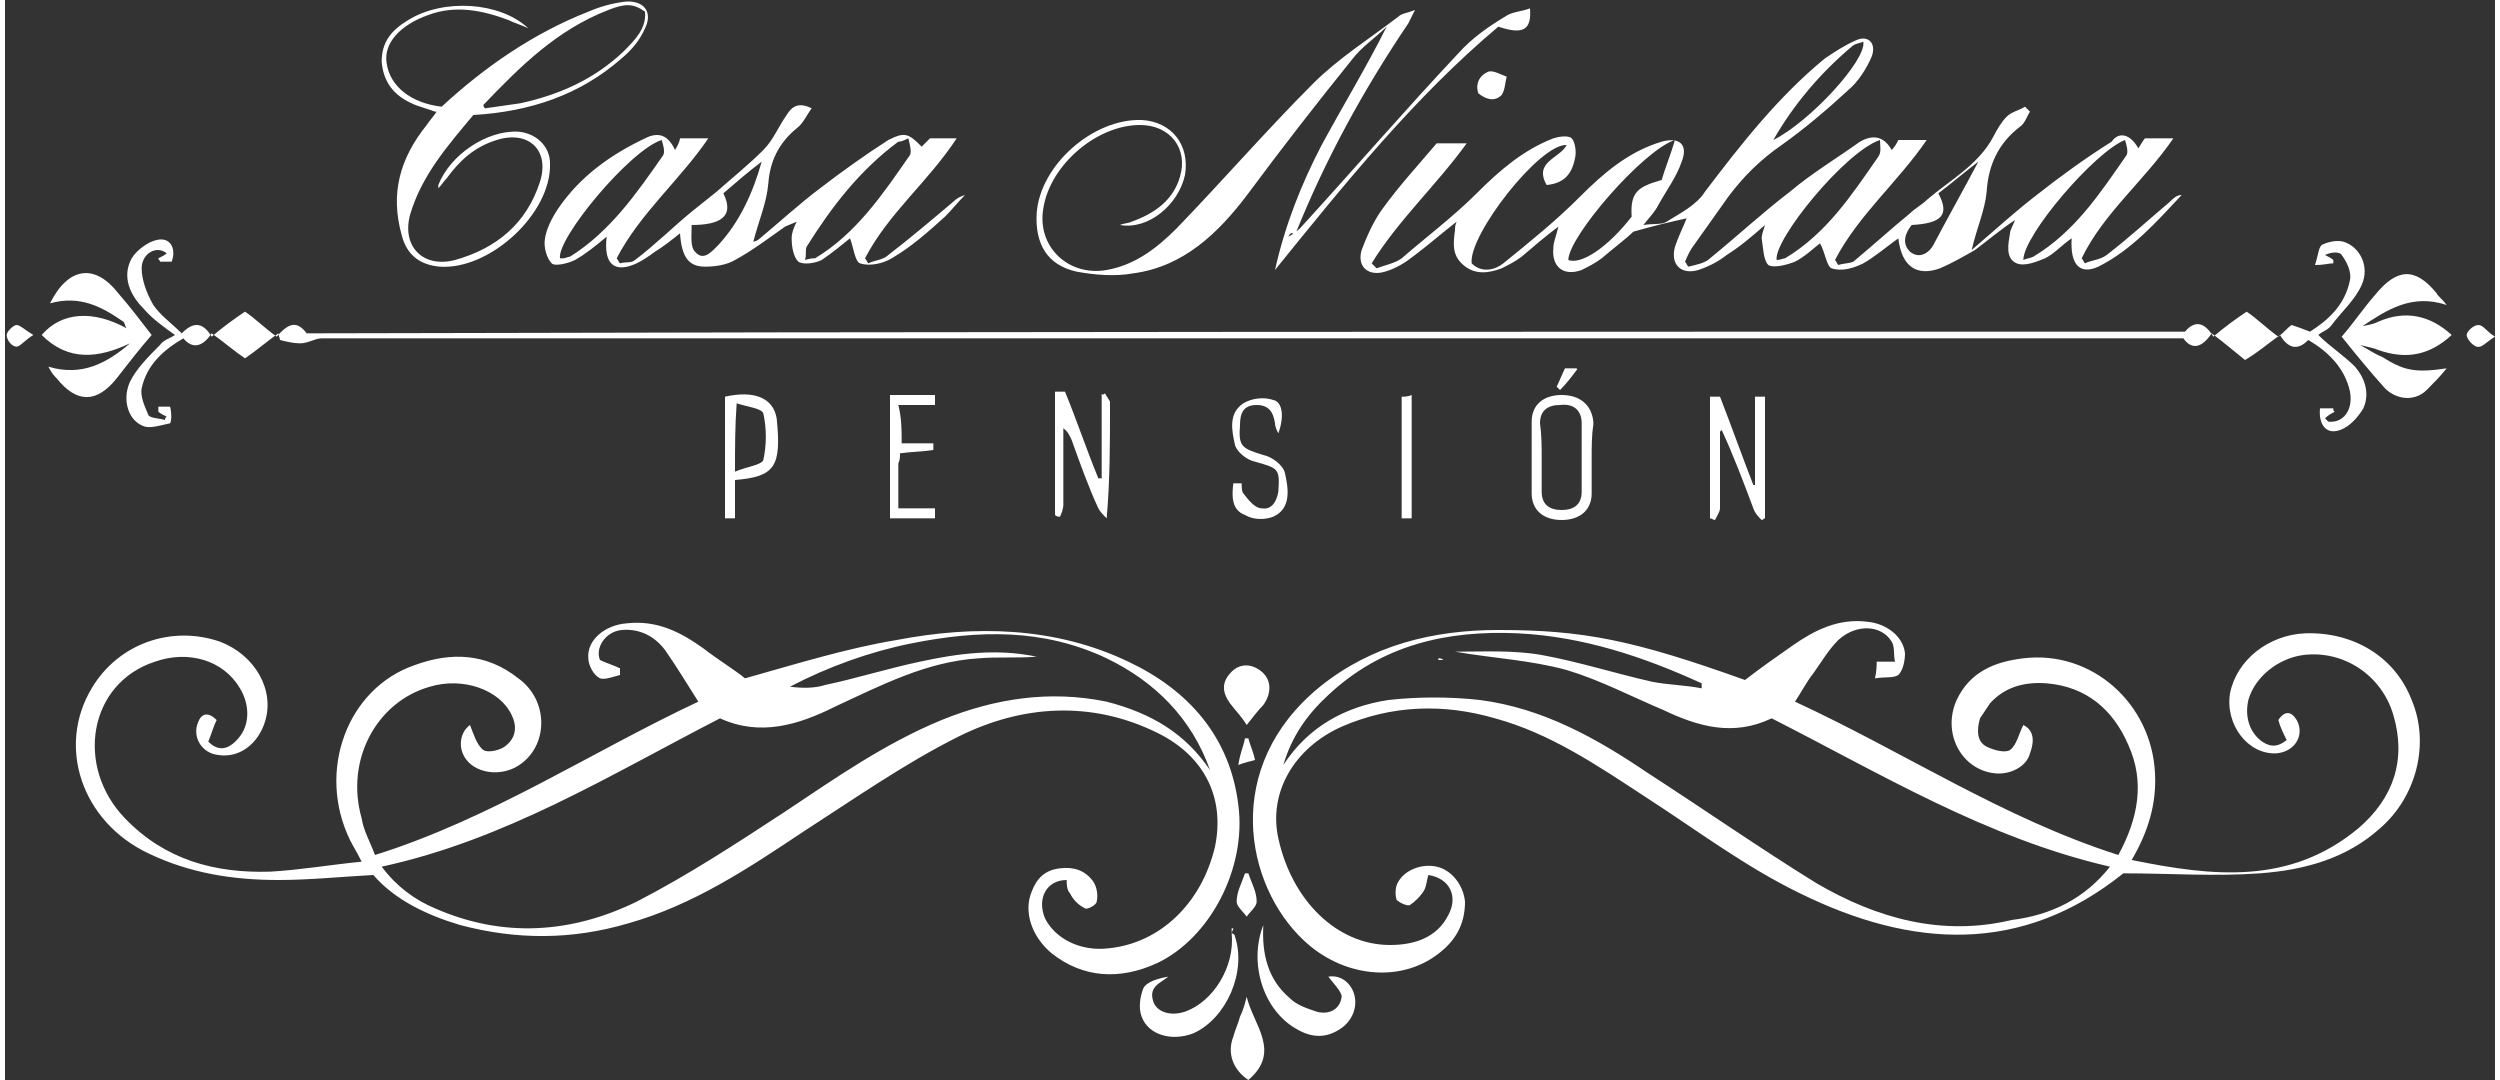
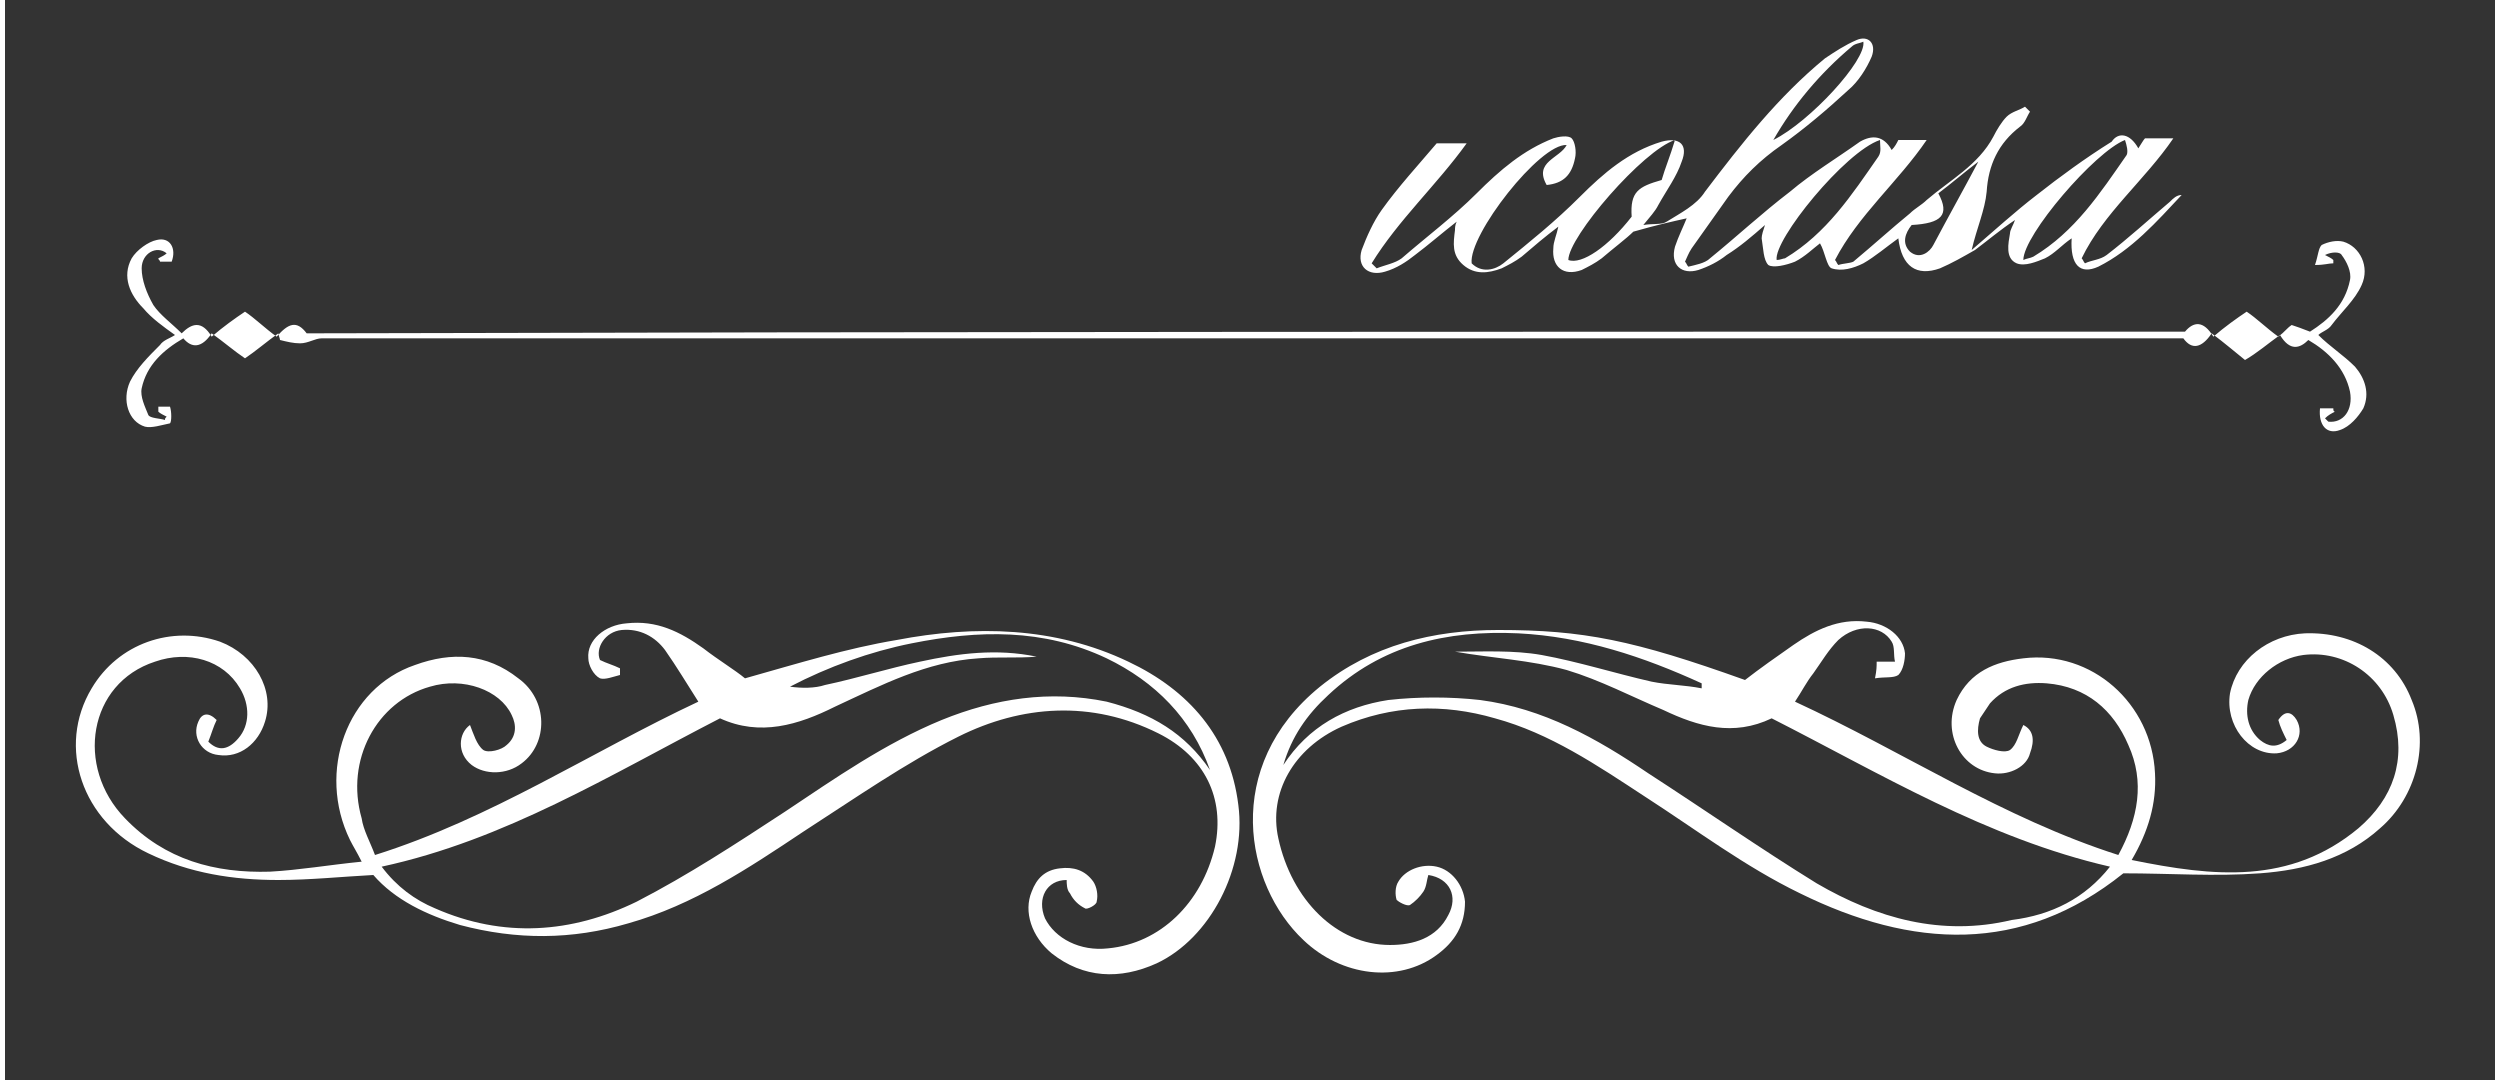
<svg xmlns="http://www.w3.org/2000/svg" id="Capa_1" x="0" y="0" viewBox="0 0 149.4 64.8" xml:space="preserve" width="150">
  <rect x="0" y="0" width="149.4" height="64.8" fill="#333333" stroke="none" />
  <style>.st0{fill:#fff}</style>
  <path class="st0" d="M22.2 51.3c7-2.2 13-6.2 19.4-9.2-.7-1.1-1.3-2.1-2-3.1-.6-.8-1.5-1.3-2.6-1.2-1 .1-1.6 1.1-1.3 1.8.4.2.8.3 1.2.5v.4c-.4.1-.9.3-1.2.2-.4-.2-.7-.8-.7-1.2-.1-1.1 1-2 2.3-2.1 1.8-.2 3.2.5 4.6 1.5.9.7 1.9 1.3 2.5 1.8 3.2-.9 6.1-1.8 9.1-2.3 4.7-.9 9.5-.8 13.9 1.3 3.6 1.7 6.1 4.5 6.6 8.6.5 3.8-1.7 8-4.9 9.5-2.2 1-4.4.9-6.3-.6-1.2-1-1.7-2.5-1.2-3.7.3-.8.8-1.3 1.7-1.4.8-.1 1.5.1 2 .8.2.3.3.8.2 1.2 0 .2-.6.5-.7.4-.4-.2-.7-.5-.9-.9-.2-.2-.2-.6-.2-.8-1.2 0-1.8 1.1-1.3 2.3.6 1.2 2.1 2 3.8 1.8 3.1-.3 5.6-2.7 6.4-6.1.6-2.9-.6-5.4-3.4-6.8-4-2-8.2-1.7-12 .2-3.2 1.6-6.2 3.7-9.3 5.7-3.3 2.2-6.6 4.4-10.5 5.5-3.4 1-6.7 1-10.1.1-2-.6-3.9-1.5-5.2-3-1.9.1-3.8.3-5.7.3-2.7 0-5.3-.4-7.8-1.6-4-1.9-5.5-6.4-3.4-9.9 1.6-2.7 4.8-3.8 7.7-2.8 2.1.8 3.3 2.9 2.7 4.8-.4 1.3-1.5 2.2-2.8 2-1-.1-1.6-1.1-1.2-2 .2-.5.6-.6 1.1-.1-.2.4-.3.8-.5 1.3.6.6 1.2.5 1.8-.2.7-.8.7-2 .1-3-1-1.7-3.1-2.3-5.1-1.6C5 41 4.2 46 7.2 49.1c2.4 2.5 5.4 3.3 8.7 3.2 1.8-.1 3.5-.4 5.5-.6-.3-.6-.5-.9-.7-1.3-2-4.1-.2-9.1 3.9-10.5 2.2-.8 4.3-.7 6.2.8 1.8 1.3 1.8 3.9.2 5.1-.9.7-2.2.7-3 .1-.9-.7-.8-1.9-.1-2.4.2.5.4 1.2.8 1.5.3.2 1.1 0 1.4-.3.6-.5.6-1.2.3-1.8-.7-1.5-2.9-2.3-4.9-1.7-3.2.9-5.1 4.4-4.1 7.9.1.7.5 1.4.8 2.2zm50.1-5.1s0 .1 0 0c0 .1 0 0 0 0-1.1-3.1-3.3-5.3-6.2-6.7-3.8-1.8-7.7-1.7-11.7-.9-2.5.5-5 1.4-7.3 2.6.7.1 1.5.1 2.1-.1 1.9-.4 3.8-1 5.7-1.4 2.3-.5 4.6-.8 7-.3-1.2.1-2.3 0-3.5.1-3.1.2-5.8 1.6-8.6 2.9-2.2 1.1-4.5 1.8-6.9.7-6.6 3.4-12.9 7.3-20.3 8.9.9 1.2 2 2 3.2 2.5 4.1 1.8 8.2 1.5 12.1-.4 3.1-1.6 6-3.5 8.9-5.4 3-2 6-4.1 9.4-5.5 3.2-1.3 6.5-1.8 9.9-1.1 2.7.7 4.7 1.9 6.2 4.1z" />
  <path class="st0" d="M104.4 40.8c.9-.7 1.9-1.4 2.9-2.1 1.3-.9 2.7-1.6 4.4-1.4 1.2.1 2.2.9 2.3 1.9 0 .4-.1 1-.4 1.3-.3.2-.8.1-1.4.2.1-.5.1-.7.1-1h1.1c-.1-.4 0-.9-.2-1.2-.6-1-2.1-1.1-3.2-.1-.6.6-1 1.3-1.5 2-.4.5-.7 1.1-1.1 1.7 6.5 3 12.5 7 19.4 9.2 1.2-2.2 1.6-4.4.6-6.6-.9-2.1-2.5-3.5-4.9-3.7-1.3-.1-2.5.2-3.4 1.2l-.6.9c-.2.7-.2 1.4.4 1.7.4.2 1.1.4 1.4.2.4-.3.5-.9.8-1.5.6.3.7.9.4 1.7-.2.8-1.2 1.3-2.1 1.2-2-.2-3.2-2.4-2.3-4.4.8-1.7 2.3-2.3 4-2.5 4.1-.5 7.7 2.7 7.9 6.9.1 1.8-.4 3.5-1.4 5.2 4.9 1 9.5 1.5 13.6-1.9 2.1-1.8 2.9-4.1 2.1-6.8-.7-2.4-3-3.9-5.4-3.6-1.5.2-2.9 1.3-3.3 2.7-.2.9 0 1.8.7 2.4.5.4 1 .5 1.6 0-.2-.4-.4-.8-.5-1.2.4-.6.8-.5 1.1 0 .5.9-.1 1.9-1.2 2-1.7.1-3.1-1.7-2.8-3.6.4-2 2.3-3.5 4.5-3.6 2.9-.1 5.4 1.4 6.4 4 1.1 2.6.3 5.8-1.9 7.7-2 1.8-4.5 2.5-7.2 2.7-2.7.2-5.4 0-8.2 0-6.1 4.9-12.7 4.5-19.4 1.2-3.3-1.6-6.2-3.8-9.3-5.8-2.9-1.9-5.7-3.8-9-4.7-3.1-.9-6.2-.8-9.2.5-2.9 1.3-4.4 4-3.8 6.7.8 3.7 3.5 6.4 6.7 6.4 1.4 0 2.8-.4 3.5-1.8.6-1.1.1-2.2-1.2-2.4-.1.3-.1.7-.3 1-.2.3-.5.6-.8.8-.2.1-.7-.2-.8-.3-.1-.3-.1-.8.1-1.1.4-.7 1.4-1.1 2.3-.9.9.2 1.6 1.1 1.7 2.1 0 1.4-.6 2.4-1.7 3.2-2.3 1.7-5.7 1.3-8-.9-3.5-3.3-4.9-10.4 1-15.2 3.1-2.5 6.8-3.4 10.7-3.4 5.1 0 8.1.6 14.8 3zM126.3 52c-7.4-1.7-13.8-5.6-20.3-8.9-2.3 1.1-4.4.5-6.5-.5-1.9-.8-3.8-1.8-5.8-2.4-2.2-.6-4.4-.7-6.7-1.1 1.7 0 3.5-.1 5.2.2 2.2.4 4.4 1.1 6.6 1.6 1 .2 2 .2 3 .4V41c-3.5-1.6-7.1-2.8-11-3-4.3-.2-8.2.7-11.4 3.7-1.3 1.2-2.2 2.5-2.7 4.2 1.5-2.3 3.7-3.5 6.3-3.9 1.8-.2 3.7-.2 5.5 0 3.8.5 7 2.3 10.1 4.4 3.4 2.2 6.7 4.5 10.1 6.6 3.6 2.1 7.5 3.2 11.7 2.2 2.4-.3 4.4-1.3 5.9-3.2zM128 8.9c.2-.3.3-.5.4-.6h1.7c-1.7 2.5-4.2 4.5-5.5 7.2.1.1.1.2.2.3.4-.2.9-.2 1.3-.5 1.3-1 2.5-2.1 3.8-3.2.2-.2.4-.4.7-.4-1.5 1.6-3 3.3-5 4.3-1.1.5-1.7-.1-1.6-1.7-.6.4-1 .9-1.6 1.2-.5.2-1.2.5-1.7.3-.7-.3-.5-1.2-.4-1.8 0-.2.2-.5.3-.8-.9.6-1.6 1.2-2.4 1.8-.7.4-1.4.8-2.1 1.1-1.4.5-2.3-.1-2.5-1.8-.7.5-1.4 1.1-2.1 1.5-.6.3-1.3.5-1.9.3-.3-.1-.4-1-.7-1.5-.4.3-.9.8-1.5 1.1-.5.2-1.3.4-1.6.2-.3-.3-.3-1-.4-1.6 0-.2.1-.5.2-.8-.8.7-1.5 1.3-2.3 1.8-.5.4-1.1.7-1.7.9-1 .3-1.7-.3-1.4-1.4.2-.6.5-1.2.7-1.7-.9.2-1.8.4-3.2.8-.4.4-1.2 1-1.9 1.6-.4.3-.8.5-1.2.7-1.1.4-1.8-.2-1.7-1.3 0-.4.2-.8.3-1.3-.8.6-1.5 1.2-2.2 1.8-.4.3-.8.5-1.2.7-.8.3-1.6.4-2.3-.2-.7-.6-.6-1.3-.5-2.1 0-.1 0-.3.1-.5-.9.7-1.7 1.4-2.5 2-.5.4-1.1.8-1.8 1-1 .3-1.7-.3-1.4-1.3.3-.8.7-1.7 1.2-2.4 1-1.4 2.2-2.7 3.3-4h1.8c-1.8 2.5-4.1 4.6-5.7 7.2l.3.3c.5-.2 1.1-.3 1.5-.6 1.5-1.3 3.1-2.5 4.5-3.9s2.8-2.6 4.6-3.3c.3-.1.9-.2 1.1 0 .2.2.3.8.2 1.2-.2 1-.7 1.5-1.7 1.6-.8-1.4.8-1.6 1.2-2.4-1.6-.1-5.9 5.4-5.7 7.1.6.6 1.4.4 1.9 0 1.6-1.3 3.1-2.5 4.6-4 1.4-1.4 2.9-2.7 4.9-3.3 1.1-.3 1.6.2 1.2 1.2-.3.9-.9 1.7-1.4 2.6-.2.4-.5.7-.9 1.2.6-.1 1.1 0 1.4-.2.8-.5 1.8-1 2.3-1.8 2.2-2.9 4.4-5.7 7.2-8 .6-.4 1.2-.8 1.9-1.1.7-.3 1.2.2.9 1-.3.7-.8 1.5-1.4 2-1.3 1.2-2.6 2.3-4 3.3-1.3.9-2.3 1.9-3.2 3.1-.7 1-1.5 2.1-2.2 3.1-.2.3-.3.6-.4.8.1.1.1.2.2.3.4-.1 1-.2 1.3-.5 1.6-1.3 3.1-2.7 4.8-4 1.3-1.1 2.8-2 4.2-3 .7-.4 1.4-.4 1.9.5.2-.2.3-.4.4-.6h1.7c-1.7 2.5-4.1 4.5-5.5 7.2.1.1.1.2.2.3.3-.1.7-.1.9-.2 1.2-1 2.3-2 3.4-2.9.3-.3.7-.5 1-.8 1.4-1.2 3.1-2.1 4-3.8.2-.4.5-.9.8-1.2.3-.3.8-.4 1.1-.6l.3.3c-.2.3-.3.7-.6.9-1.3 1-1.9 2.3-2 3.9-.1 1.1-.6 2.2-.9 3.5 1.4-1.2 2.6-2.3 3.9-3.3 1.4-1.1 2.9-2.2 4.5-3.2.4-.6 1.1-.5 1.6.4zm-21.9-.5c2.2-1.1 5.6-4.8 5.4-5.9-.2.1-.5.1-.7.3-1.9 1.6-3.5 3.5-4.7 5.6-.1.1-.1.1 0 0-.1.1-.1.1 0 0zm12.3 1.3c-.8.6-1.6 1.3-2.4 1.9.7 1.3.2 1.8-1.6 1.9-.4.5-.6 1.1-.1 1.6.6.5 1.2 0 1.4-.4.9-1.7 1.8-3.3 2.7-5zm2.7 5.9c.2-.1.4-.1.6-.2 2.5-1.5 4-3.8 5.6-6.1.1-.2 0-.6-.1-.9-1.8.7-6.1 5.7-6.1 7.2zm-8.6-7.2c-2.1.7-6.4 6-6.2 7.2.2 0 .4-.1.5-.1 2.5-1.5 4-3.8 5.6-6.1.2-.3.1-.6.1-1zm-12.3 0c-1.9.6-6.4 5.8-6.4 7.2.8.3 2.4-.8 3.8-2.6-.1-1.5.4-1.8 1.8-2.2.2-.7.5-1.4.8-2.4z" />
  <path class="st0" d="M130.8 19.9c.5-.6 1.1-.7 1.7.3.7-.6 1.4-1.1 2-1.5.6.4 1.2 1 1.9 1.5.4-.3.5-.5.8-.7.3.1.6.2 1.1.4 1.1-.7 2.1-1.6 2.4-3.1.1-.5-.2-1.1-.5-1.5-.1-.2-.6-.2-1 0 .2.1.4.2.5.3v.2c-.3 0-.5.1-1.1.1.2-.6.2-1 .4-1.2.4-.2.9-.3 1.3-.2 1 .3 1.6 1.5 1.1 2.6-.4.9-1.2 1.6-1.8 2.4-.2.3-.6.4-.8.6.7.7 1.5 1.2 2.2 1.9.6.7.9 1.6.5 2.5-.3.5-.8 1.1-1.4 1.3-.8.3-1.3-.3-1.2-1.3h.8c0 .1 0 .2.1.2-.2.1-.4.2-.6.4l.2.2c.9.1 1.5-.7 1.3-1.8-.3-1.4-1.3-2.4-2.5-3.1-.5.5-1.1.7-1.7-.3-.7.5-1.4 1.1-2.1 1.5-.5-.4-1.2-1-2-1.6-.6.9-1.2 1-1.7.3H19c-.4 0-.8.3-1.3.3-.4 0-.8-.1-1.2-.2 0-.1-.1-.3-.1-.4-.7.5-1.4 1.1-2 1.5-.6-.4-1.3-1-2-1.5-.6.9-1.2.9-1.7.3-1.2.7-2.2 1.6-2.5 3-.1.5.2 1.1.4 1.6.1.2.7.2 1 .3 0-.1 0-.1.1-.2-.2-.1-.4-.2-.5-.3v-.3h.7c.1.3.1.9 0 1-.5.1-1.1.3-1.5.2-1-.3-1.4-1.6-.9-2.7.4-.8 1.1-1.5 1.8-2.2.2-.3.6-.4.9-.6-.7-.5-1.4-1-1.9-1.6-.8-.8-1.3-1.9-.7-3 .3-.5 1-1 1.5-1.1.8-.2 1.2.5.9 1.3h-.7c0-.1-.1-.1-.1-.2.2-.1.4-.2.5-.3-.6-.5-1.5 0-1.5.9 0 .7.3 1.5.7 2.2.4.6 1.1 1.1 1.7 1.7.6-.6 1.2-.8 1.8.2.7-.6 1.4-1.1 2-1.5.6.4 1.2 1 1.9 1.5.7-.8 1.2-1 1.8-.2 37.6-.1 75.1-.1 112.7-.1z" />
-   <path class="st0" d="M47.5 13.3c-.2.1-.5.2-.7.3-1 .7-1.9 1.4-3 2-.5.3-1.2.4-1.8.4-1 0-1.4-.6-1.5-2-.5.4-1 .8-1.5 1.1-.4.3-.7.5-1.1.7-1.3.6-2 .1-1.8-1.6-.6.5-1.2 1-1.9 1.4-.4.2-1.2.4-1.4.2-.3-.3-.5-1-.4-1.5.1-.6.4-1.2.8-1.8 1.3-1.9 3.1-3.2 5.2-4.2.6-.3 1.3-.4 1.8.7.2-.3.3-.6.3-.7h1.7c-1.7 2.5-4.1 4.5-5.5 7.2.1.1.1.2.2.3.3-.1.7 0 .9-.2 1.2-.9 2.3-2 3.4-2.9l1.5-1.2c.9-.8 1.9-1.6 2.8-2.5.6-.6.9-1.4 1.4-2.1.3-.5.7-.8 1.5-.4-.3.4-.5.9-.9 1.2-1.1.9-1.6 2-1.7 3.3-.1 1.2-.6 2.3-.9 3.5.1 0 .3-.1.4-.2 1.2-1 2.4-2.1 3.6-3 1.3-1 2.7-2 4.1-2.9 1-.5 1.2-.4 2 .4l.5-.5h1.6c-1.7 2.6-4.1 4.5-5.5 7.2.1.1.1.2.2.3.4-.2.9-.2 1.2-.5 1.3-1 2.6-2.1 3.9-3.2.2-.2.4-.3.7-.4-.4.4-.8.9-1.2 1.3-1 .9-2 1.8-3.2 2.5-.5.3-1.3.5-1.9.3-.3-.1-.4-1-.6-1.5-.5.4-1.1.9-1.7 1.3-.4.2-1.1.3-1.4.1-.3-.3-.4-.9-.4-1.4 0-.3.1-.6.3-1-.1 0-.1 0 0 0-.1 0 0 0 0 0zm-8.1-4.9c-1.9.6-6.3 5.9-6.1 7.1h.2c.1 0 .3-.1.4-.1 2.4-1.5 4-3.8 5.6-6.1.1-.2 0-.6-.1-.9zm14.8-.1c-.4.2-.5.2-.6.2-2.3 1.7-4 3.9-5.5 6.3-.1.2 0 .5-.1.8.3-.1.5-.1.6-.1 2.5-1.5 4.1-3.9 5.7-6.2.1-.2 0-.6-.1-1zm-11.1 3.3c.7 1.4-.2 1.9-1.9 1.9 0 .6-.1 1.3.2 1.6.5.6 1 0 1.4-.4 1.3-1.4 2.1-3.2 2.6-5-.8.6-1.6 1.3-2.3 1.9zM77 14.2c.2-.1.5-.3.7-.5 3.2-3.5 6.3-7.1 9.5-10.5C88 2.3 89 1.6 90 1c.4-.3 1-.3 1.5-.5.1 1.3-.4 1.6-1.9 1.1-5 4.2-9.2 9.4-13.4 14.6.6-2.7 1.6-5.2 2.8-7.5 1.3-2.4 2.7-4.7 3.9-7.1-.7.7-1.5 1.2-2.1 2-2.1 2.6-4.2 5.3-6.2 8-1.8 2.4-3.9 4.4-6.9 4.8-1.1.2-2.3.1-3.4-.1-1.8-.4-2.5-1.7-2.4-3.5.2-2.9 3.4-5.7 6.3-5.6 1.8.1 2.9 1.5 2.6 3.3-.4 1.8-2.2 3.3-3.9 3 .2-.1.5-.1.7-.2 1.4-.5 2.5-1.3 2.9-2.7.5-1.7-.6-3.1-2.4-3.1-2.6 0-5.4 2.4-5.8 5-.4 2.3 1.5 4.1 3.8 3.7 1.7-.3 3-1.3 4.2-2.5 2.8-2.9 5.4-5.9 8.2-8.7 1.5-1.5 3.4-2.7 5.1-4 .2-.2.5-.2 1-.4l-.4.8c-2.7 4-5 8.2-6.8 12.7-.2-.2-.3-.1-.4.1 0 0 .1.1 0 0 .1.1 0 0 0 0zM25.8 6.7c-.5-.2-1-.3-1.4-.5-1.1-.5-1.7-1.3-1.8-2.5 0-1.2.6-1.9 1.6-2.5 2.1-1.3 5.5-1.1 7.2.5-.4-.2-.8-.3-1.2-.5C28.6.6 27 .3 25.4.9c-1.7.6-2.7 1.7-2.5 2.9.2 1.4 1.5 2.4 3.3 2.6C28.8 4 31.7 2 35 .7c.7-.3 1.4-.5 2.2-.6 1.1-.1 1.7.6 1.2 1.6-.3.7-.8 1.3-1.4 1.8-2.5 2.2-5.5 3.2-8.9 3.4-1.5 1.8-3.1 3.6-3.8 6-.5 1.9.8 3.2 2.7 2.7 2.5-.7 4.3-2.2 5.1-4.7.6-1.9-.7-3.1-2.6-2.5-1.3.4-2.2 1.2-3 2.3-.2.2-.3.4-.5.6v-.2c.7-1.8 2.9-3.3 4.8-3.2 1.1.1 1.9.9 1.9 1.9.1 3-3.6 6.4-6.6 6.2-1.2-.1-2-.7-2.3-1.9-.7-2.5-.1-4.6 1.5-6.6.2-.3.4-.5.6-.8h-.1zm2.9-.4c0 .1.1.2.1.2l2.1-.3c2.3-.5 4.4-1.4 6.2-3.1.7-.7 1.4-1.4 1.3-2.4-.7-.5-1.2-.5-2.2-.1-3.1 1.2-5.3 3.4-7.5 5.7zM7.3 19.7c-.1-.1-.1-.3-.2-.4-1.3-.9-2.6-1.6-4.4-1.1 1.1-2.2 2.7-2.4 4.1-.6.7.8 1.3 1.6 2 2.5-.7.8-1.4 1.7-2.1 2.6-1.2 1.5-2.4 1.5-3.6 0-.1-.1-.3-.3-.5-.7 2 .6 3.5-.2 4.9-1.4-1.9.9-3.7 1.1-5.3-.5 1.2-1.4 3.1-1.5 5.1-.4h0zM141.3 20.7c.4.2.8.5 1.3.7 1.3.8 1.9 1 3.9.7-.4.5-.8.9-1.2 1.3-.7.7-1.8.6-2.5-.1-.9-1-1.8-2.1-2.6-3.1.7-.8 1.3-1.7 2-2.5 1.3-1.6 2.4-1.7 3.7-.1.1.2.3.3.6.7-2.1-.7-3.6.3-5.1 1.3-.2 0-.3.1-.5.1v.1h-.1l.1-.1c.1 0 .3-.1.4-.1.4-.1.7-.1 1.1-.3 1.6-.7 3.1-.4 4.4.8-1.3 1.2-2.7 1.5-4.4.9-.2-.1-.7-.2-1.1-.3 0-.1 0-.1 0 0 0-.1 0-.1 0 0zM102.9 25.9v4.6c0 .2-.2.5-.3.7-.1 0-.2-.1-.3-.1v-7.3h.6c.7 1.8 1.3 3.5 2 5.3h.1v-5.3h.6v7.3c-.1 0-.1.1-.2.1-.2-.2-.4-.4-.5-.7-.6-1.6-1.2-3.2-1.9-4.7l-.1.1zM66 23.6c.1.2.2.3.3.5v.3c0 2.2 0 4.4-.2 6.7-.2-.2-.4-.4-.5-.6-.6-1.3-1.1-2.7-1.6-4.1-.1-.2-.2-.5-.5-.7v4.6c0 .2-.1.5-.2.7-.1 0-.2 0-.3-.1v-7.4h.6c.7 1.7 1.3 3.5 2 5.2h.2v-5.1c0 .1.1.1.2 0zM79.4 58.6c.6-.1 1.2.2 1.5.9.3.8 0 1.6-.6 2.1-.9.7-1.8.7-2.7.2-2.1-1.1-3-4-2.1-6.3-.1 1.8.3 3.3 1.6 4.4.4.4 1 .6 1.6.8.7.2 1.4-.1 1.5-.9 0-.3-.5-.8-.8-1.2zM73.6 56c.1 0 .2.1.2.2.7 2.1-.5 4.9-2.5 5.8-1.3.5-2.7.1-3.1-1-.2-.5-.1-1.2.1-1.7.2-.4.9-.6 1.5-.7-.5.4-1.2.6-.9 1.5.2.6 1 .9 1.9.6 1.7-.6 3-2.7 2.8-4.7zM95.2 27.5v2.1c0 1-.7 1.6-1.8 1.6s-1.8-.6-1.8-1.6v-4.3c0-1 .7-1.6 1.8-1.6s1.8.6 1.9 1.6v.2c-.1.6-.1 1.3-.1 2zm-3 0v2c0 .8.5 1.1 1.2 1.1s1.2-.3 1.2-1.1v-4.1c0-.8-.5-1.2-1.3-1.1-.7 0-1.2.3-1.2 1.1.1.7.1 1.4.1 2.1zM76.4 26c-.1-.2-.2-.4-.2-.6-.1-.7-.4-1.1-1.1-1.1-.8 0-1 .5-1 1.2-.1 1.3.1 1.4 1.4 1.8.5.1 1.2.6 1.3 1.1.2.9.4 2.1-.7 2.6-.5.2-1.2.2-1.7-.1-.8-.3-.8-1.1-.7-1.9h.5c0 .2 0 .5.1.6.3.4.7.9 1.1.9.6.1.9-.4 1-1 .1-1.4 0-1.4-1.4-1.8-.5-.1-1.1-.6-1.2-1-.2-.9-.4-1.9.5-2.5.5-.3 1.2-.4 1.8-.2.5.1.7.9.3 2zM43.8 31.1h-.6v-7.3c1.8-.4 2.9.1 3.1 1.3.3 2.9-.1 3.5-2.5 3.7v2.3zm0-2.8c.7-.3 1.6-.4 1.7-.7.2-.9.2-1.9 0-2.8-.1-.3-1-.4-1.6-.6-.1 1.4-.1 2.6-.1 4.1zM53.8 26.6h1.9v.4c-.6.1-1.3.1-2 .2 0 .2 0 .4-.1.6v2.7h2.2v.6h-2.7v-7.4h2.7v.6h-2.2c.2.8.2 1.5.2 2.3zM74.5 43.5c-.3-.5-.7-.9-1-1.3-.5-.7-.5-1.3.1-1.9.5-.5 1.2-.5 1.8 0 .6.5.6 1.3.1 2-.3.3-.6.7-1 1.2zM74.5 59.8c.4 1.7 2.1 3.3.1 5-.9-.6-1.3-1.6-.9-2.6.1-.4.3-.8.4-1.2.2-.4.3-.8.4-1.2zM84.4 31.1h-.6v-7.3c.2 0 .4 0 .6-.1v7.4z" />
-   <path class="st0" d="M88.4 5.6c-.2-.6.1-1.1.6-1.3.3-.1.8.2 1.1.3-.1.4-.1.8-.3 1.1-.4.4-.9.3-1.4-.1zM74.6 52.4c.2.6.5 1.1.5 1.7 0 .3-.4.6-.6.9-.2-.3-.6-.6-.6-.9 0-.6.3-1.1.5-1.7h.2zM149.4 20.2c-.5.3-.8.7-1.1.6-.3-.1-.6-.5-.6-.7 0-.2.4-.6.7-.6.3 0 .5.4 1 .7zM1.7 20.1c-.5.3-.8.7-1 .7-.3 0-.6-.4-.6-.7 0-.2.4-.6.6-.6.2 0 .5.3 1 .6zM93.1 23.2c.2-.4.3-.7.5-1.1h.7c0 .1.1.1 0 .1-.3.4-.6.8-1 1.2l-.2-.2zM74.6 44.3c.1.4.3.8.4 1.3-.3.1-.5.1-1 .3.1-.7.3-1.1.4-1.6h.2zM73.6 56v-.3h.1c0 .1-.1.2-.1.3zM86.3 39.6H86v-.1c.1 0 .2 0 .3.1 0-.1 0 0 0 0z" />
</svg>